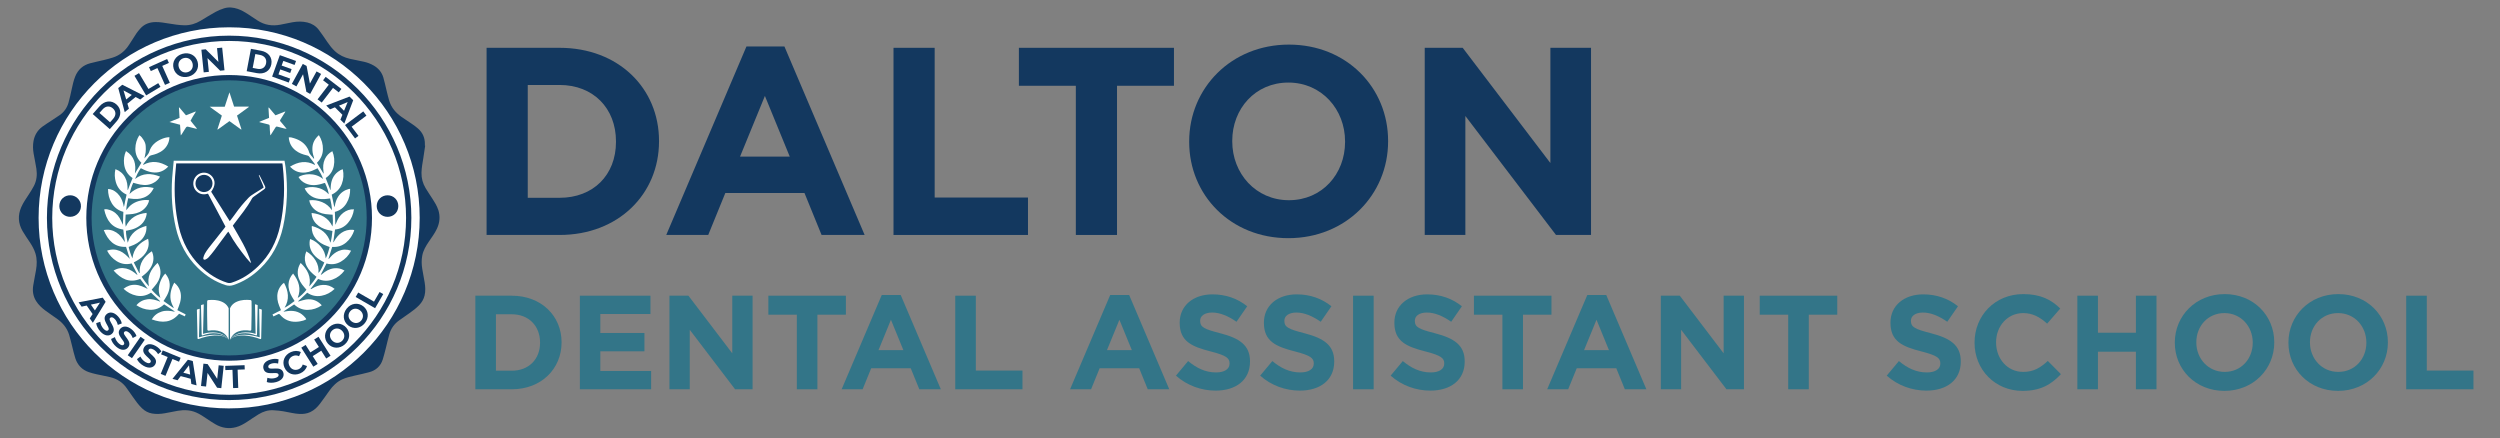
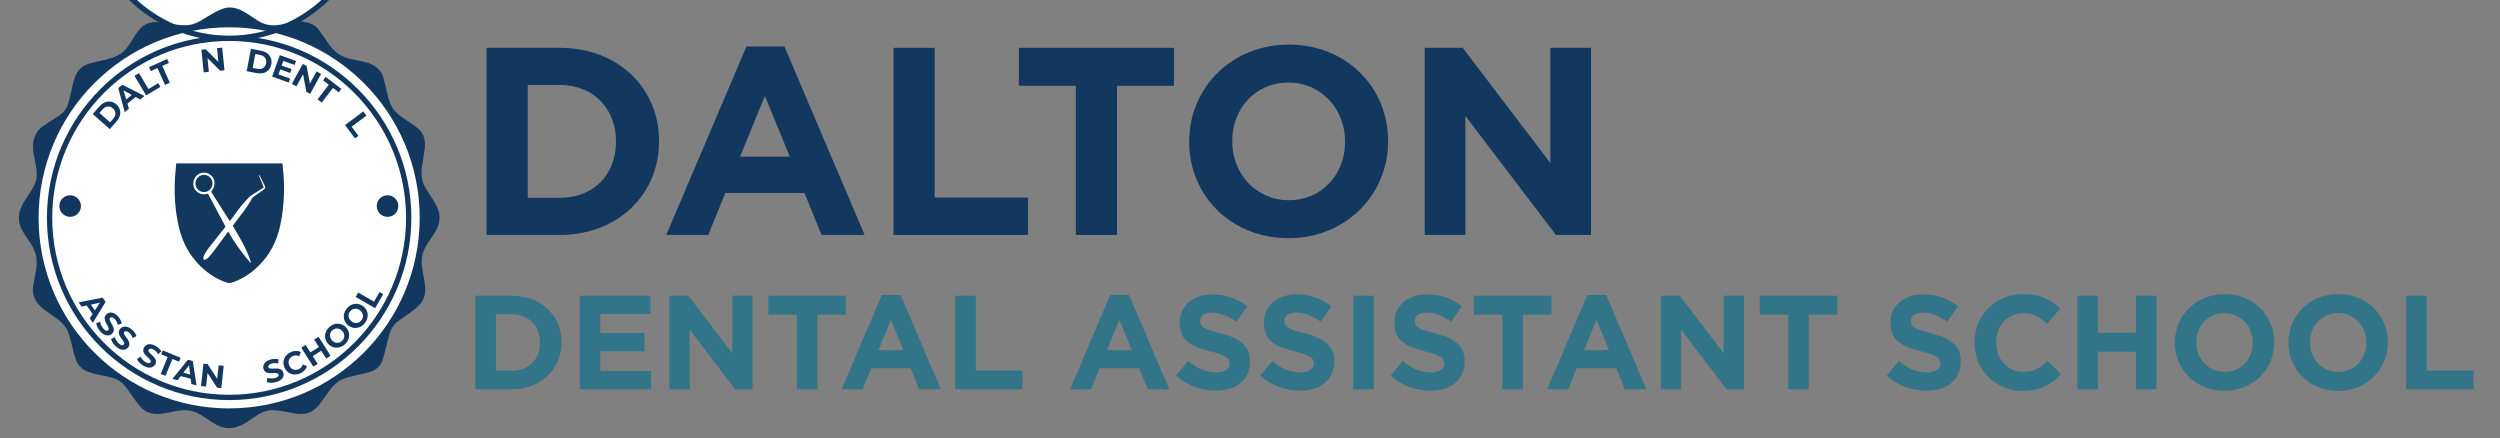
<svg xmlns="http://www.w3.org/2000/svg" id="MAS" viewBox="0 0 1496.11 262.13">
  <rect x="0" y="0" width="1496.11" height="262.13" fill="#808080" stroke="none" />
  <defs>
    <style>.cls-1,.cls-2{fill:#fff;}.cls-3{fill:none;}.cls-2{stroke:#13385f;stroke-miterlimit:10;stroke-width:3.17px;}.cls-4{fill:#337588;}.cls-5{fill:#13385f;}</style>
  </defs>
  <circle class="cls-3" cx="139.73" cy="133.39" r="106.69" />
  <path class="cls-1" d="M51.2,187.65l-3.12-5.47-3.12.4-1.59-2.79,14.78-1.47,1.54,2.69-8.77,12-1.63-2.86,1.93-2.49ZM52.78,185.61l3.44-4.44-5.58.71,2.13,3.74Z" />
  <path class="cls-1" d="M52.9,193.34l2.52-.6c.04,1.41.62,3.12,1.61,4.41,1.14,1.47,2.09,1.69,2.75,1.19,2.01-1.55-4.19-6.73-.2-9.81,1.83-1.41,4.48-1.11,6.84,1.95,1.04,1.35,1.78,2.98,1.92,4.46l-2.48.69c-.2-1.44-.72-2.68-1.45-3.63-1.14-1.47-2.13-1.61-2.8-1.09-1.98,1.53,4.2,6.72.26,9.76-1.8,1.38-4.48,1.08-6.85-1.99-1.31-1.7-2.13-3.81-2.13-5.33Z" />
  <path class="cls-1" d="M61.09,203.76l2.43-.92c.22,1.4,1.01,3.02,2.16,4.17,1.31,1.32,2.29,1.42,2.88.83,1.8-1.79-5-6.15-1.43-9.71,1.63-1.63,4.31-1.66,7.03,1.07,1.2,1.21,2.15,2.73,2.47,4.19l-2.37,1c-.38-1.4-1.05-2.57-1.9-3.42-1.31-1.32-2.31-1.33-2.92-.73-1.77,1.77,5.02,6.14,1.49,9.65-1.61,1.6-4.31,1.64-7.04-1.11-1.52-1.53-2.6-3.51-2.79-5.02Z" />
  <path class="cls-1" d="M79.05,204.06l2.42,2-8.66,10.46-2.42-2,8.66-10.46Z" />
  <path class="cls-1" d="M75.79,217.33l2.21-1.36c.48,1.33,1.56,2.77,2.91,3.69,1.54,1.05,2.51.96,2.98.27,1.43-2.1-6.08-5.09-3.25-9.26,1.3-1.91,3.92-2.45,7.11-.28,1.41.96,2.63,2.28,3.22,3.64l-2.14,1.43c-.64-1.3-1.52-2.32-2.51-3-1.54-1.05-2.53-.87-3.01-.17-1.4,2.07,6.09,5.08,3.29,9.2-1.27,1.88-3.92,2.42-7.13.25-1.78-1.21-3.22-2.96-3.69-4.4Z" />
  <path class="cls-1" d="M94.51,217.71l-3.86-1.99,1.17-2.28,10.52,5.41-1.17,2.28-3.86-1.99-5.04,9.8-2.79-1.44,5.04-9.8Z" />
  <path class="cls-1" d="M107.4,232.05l-5.93-2.14-2.12,2.33-3.03-1.09,10.3-10.71,2.92,1.05,1.1,14.83-3.1-1.12-.14-3.14ZM107.28,229.47l-.26-5.62-3.79,4.16,4.05,1.46Z" />
  <path class="cls-1" d="M128.06,225.99l-2.6,13.31-2.53-.49-5.06-9.38-1.58,8.08-3.04-.59,2.6-13.31,2.55.5,5.04,9.38,1.58-8.08,3.04.6Z" />
  <path class="cls-1" d="M133.22,228.88l-4.34-.23.14-2.56,11.81.63-.14,2.55-4.34-.23-.58,10.99-3.14-.17.58-10.99Z" />
  <path class="cls-1" d="M153.35,238.03l.62-2.52c1.28.61,3.06.87,4.66.57,1.83-.34,2.46-1.09,2.31-1.91-.46-2.5-7.9.66-8.83-4.29-.42-2.27,1.06-4.5,4.85-5.2,1.68-.31,3.47-.23,4.85.32l-.52,2.52c-1.37-.47-2.71-.58-3.89-.36-1.83.34-2.41,1.16-2.25,2,.46,2.46,7.9-.68,8.81,4.22.42,2.23-1.08,4.48-4.89,5.19-2.12.39-4.37.16-5.72-.53Z" />
  <path class="cls-1" d="M164.91,230.29c-1.28-3.88.78-7.65,4.79-8.97,2.23-.74,4.35-.54,6.06.53l-1.33,2.4c-1.19-.71-2.45-.87-3.74-.44-2.41.8-3.56,3.06-2.76,5.49.8,2.43,3.07,3.56,5.49,2.76,1.29-.43,2.2-1.3,2.74-2.6l2.5,1.13c-.72,1.89-2.31,3.32-4.56,4.06-4,1.32-7.9-.47-9.18-4.36Z" />
  <path class="cls-1" d="M187.38,213.64l6.12,12.1-2.8,1.42-2.51-4.96-5.5,2.78,2.51,4.96-2.8,1.42-6.12-12.11,2.8-1.42,2.41,4.77,5.5-2.78-2.42-4.77,2.8-1.42Z" />
  <path class="cls-1" d="M192.72,218.41c-2.38-3.26-1.6-7.52,1.87-10.05,3.45-2.51,7.75-1.98,10.14,1.29,2.39,3.28,1.58,7.53-1.86,10.05-3.46,2.53-7.76,1.96-10.14-1.29ZM202.15,211.53c-1.52-2.08-4.03-2.43-5.99-1.01-1.96,1.43-2.39,3.93-.87,6.01,1.52,2.08,4.03,2.44,5.99,1.01,1.96-1.43,2.39-3.93.87-6.01Z" />
  <path class="cls-1" d="M206.04,208.51c-2.89-2.82-2.83-7.15.16-10.22,2.98-3.05,7.31-3.24,10.21-.41,2.9,2.83,2.82,7.16-.16,10.22-2.99,3.07-7.32,3.23-10.21.41ZM214.19,200.15c-1.85-1.8-4.38-1.73-6.07,0-1.69,1.74-1.7,4.27.14,6.07,1.84,1.8,4.38,1.73,6.07,0,1.69-1.73,1.7-4.27-.14-6.07Z" />
  <path class="cls-1" d="M212.42,191.77l1.85-2.54,8.9,6.49,4.01-5.5,2.07,1.51-5.86,8.04-10.96-8Z" />
  <circle class="cls-3" cx="139.17" cy="137.42" r="97.43" />
  <path class="cls-1" d="M60.58,74.65l-3.99,5.36,1.71,2.86-2.04,2.74-7.72-13.74,1.96-2.64,15.39,3.43-2.09,2.81-3.24-.82ZM57.93,73.98l-5.79-1.46,3.06,5.12,2.73-3.66Z" />
  <path class="cls-1" d="M73.36,59.97c1.74,1.78,1.34,4.19-1.37,6.83l-5.32,5.21-10.07-10.29,5.03-4.92c2.57-2.52,4.94-2.74,6.51-1.14,1.01,1.03,1.25,2.34.85,3.6,1.51-.76,3.1-.59,4.37.7ZM60.73,61.21l2.37,2.43,2.37-2.32c1.16-1.14,1.39-2.17.6-2.97s-1.81-.59-2.97.55l-2.37,2.31ZM70.72,62.07c-.85-.87-1.91-.63-3.15.58l-2.78,2.72,2.49,2.54,2.78-2.72c1.23-1.21,1.52-2.24.66-3.12Z" />
  <path class="cls-1" d="M69.1,50.22l2.63-2.05,8.85,11.36-2.63,2.05-8.85-11.36Z" />
  <path class="cls-1" d="M75.31,45.47l2.81-1.79,6.27,9.87,6.1-3.88,1.46,2.29-8.91,5.66-7.73-12.16Z" />
  <path class="cls-1" d="M102.21,44.2l1.13,2.42-10.11,4.71-6.08-13.05,9.86-4.6,1.13,2.42-6.86,3.2,1.32,2.83,6.06-2.82,1.09,2.35-6.06,2.82,1.41,3.02,7.1-3.31Z" />
  <path class="cls-1" d="M113.98,28.27l4.05,13.82-2.63.77-9.35-6.37,2.46,8.39-3.16.93-4.05-13.82,2.65-.78,9.33,6.38-2.46-8.39,3.16-.93Z" />
  <path class="cls-1" d="M131.58,37.42l.36,2.65-11.05,1.51-1.95-14.27,10.79-1.47.36,2.65-7.5,1.02.42,3.1,6.62-.91.35,2.57-6.63.9.45,3.3,7.77-1.06Z" />
  <path class="cls-1" d="M158.29,41.73l1.23-8.55-5.23,6.43-1.48-.22-3.17-7.47-1.23,8.37-3.09-.46,2.09-14.25,2.73.4,4.03,9.64,6.55-8.09,2.71.4-2.05,14.26-3.1-.46Z" />
  <path class="cls-1" d="M175.56,43.96l-.82,2.54-10.61-3.43,4.43-13.7,10.35,3.35-.82,2.54-7.2-2.33-.96,2.97,6.36,2.06-.8,2.46-6.36-2.06-1.03,3.17,7.45,2.41Z" />
  <path class="cls-1" d="M183.25,34.41l5.84,2.94c4.21,2.12,5.82,6.1,3.86,10-1.96,3.9-6.12,4.98-10.33,2.87l-5.84-2.94,6.47-12.87ZM183.71,47.7c2.55,1.29,4.99.6,6.23-1.86s.33-4.83-2.22-6.11l-2.72-1.37-4.01,7.98,2.72,1.37Z" />
  <path class="cls-1" d="M199.27,43.1l2.79,1.83-7.91,12.03-2.79-1.83,7.91-12.03Z" />
  <path class="cls-1" d="M200.62,52.47c2.76-3.35,7.31-3.62,10.77-.77,1.92,1.58,2.95,3.6,2.95,5.74l-2.91.16c-.04-1.47-.61-2.69-1.72-3.61-2.08-1.71-4.76-1.47-6.49.62-1.73,2.09-1.46,4.77.62,6.49,1.11.92,2.41,1.24,3.88.99l.39,2.88c-2.11.42-4.29-.2-6.22-1.8-3.44-2.84-4.04-7.36-1.28-10.7Z" />
  <path class="cls-1" d="M216.3,72.85l-4.46-4.98-3.15,1.11-2.28-2.54,15.01-4.82,2.2,2.45-6.43,14.4-2.33-2.61,1.45-3.01ZM217.48,70.38l2.58-5.38-5.63,1.98,3.05,3.4Z" />
  <path class="cls-1" d="M229.59,71.42l1.85,2.77-9.71,6.5,4.02,6-2.26,1.51-5.87-8.77,11.97-8.01Z" />
  <path class="cls-4" d="M284.47,176.96h21.84c17.6,0,29.76,12.08,29.76,27.84v.16c0,15.76-12.16,28-29.76,28h-21.84v-56ZM306.31,221.84c10.08,0,16.88-6.8,16.88-16.72v-.16c0-9.92-6.8-16.88-16.88-16.88h-9.52v33.76h9.52Z" />
  <path class="cls-4" d="M347.02,176.96h42.24v10.96h-30v11.36h26.4v10.96h-26.4v11.76h30.4v10.96h-42.64v-56Z" />
  <path class="cls-4" d="M400.62,176.96h11.36l26.24,34.48v-34.48h12.16v56h-10.48l-27.12-35.6v35.6h-12.16v-56Z" />
  <path class="cls-4" d="M476.86,188.32h-17.04v-11.36h46.4v11.36h-17.04v44.64h-12.32v-44.64Z" />
  <path class="cls-4" d="M527.67,176.56h11.36l24,56.4h-12.88l-5.12-12.56h-23.68l-5.12,12.56h-12.56l24-56.4ZM540.62,209.52l-7.44-18.16-7.44,18.16h14.88Z" />
  <path class="cls-4" d="M571.66,176.96h12.32v44.8h27.92v11.2h-40.24v-56Z" />
  <path class="cls-4" d="M664.38,176.56h11.36l24,56.4h-12.88l-5.12-12.56h-23.68l-5.12,12.56h-12.56l24-56.4ZM677.34,209.52l-7.44-18.16-7.44,18.16h14.88Z" />
  <path class="cls-4" d="M703.74,224.8l7.28-8.72c5.04,4.16,10.32,6.8,16.72,6.8,5.04,0,8.08-2,8.08-5.28v-.16c0-3.12-1.92-4.72-11.28-7.12-11.28-2.88-18.56-6-18.56-17.12v-.16c0-10.16,8.16-16.88,19.6-16.88,8.16,0,15.12,2.56,20.8,7.12l-6.4,9.28c-4.96-3.44-9.84-5.52-14.56-5.52s-7.2,2.16-7.2,4.88v.16c0,3.68,2.4,4.88,12.08,7.36,11.36,2.96,17.76,7.04,17.76,16.8v.16c0,11.12-8.48,17.36-20.56,17.36-8.48,0-17.04-2.96-23.76-8.96Z" />
  <path class="cls-4" d="M754.14,224.8l7.28-8.72c5.04,4.16,10.32,6.8,16.72,6.8,5.04,0,8.08-2,8.08-5.28v-.16c0-3.12-1.92-4.72-11.28-7.12-11.28-2.88-18.56-6-18.56-17.12v-.16c0-10.16,8.16-16.88,19.6-16.88,8.16,0,15.12,2.56,20.8,7.12l-6.4,9.28c-4.96-3.44-9.84-5.52-14.56-5.52s-7.2,2.16-7.2,4.88v.16c0,3.68,2.4,4.88,12.08,7.36,11.36,2.96,17.76,7.04,17.76,16.8v.16c0,11.12-8.48,17.36-20.56,17.36-8.48,0-17.04-2.96-23.76-8.96Z" />
  <path class="cls-4" d="M809.74,176.96h12.32v56h-12.32v-56Z" />
  <path class="cls-4" d="M832.22,224.8l7.28-8.72c5.04,4.16,10.32,6.8,16.72,6.8,5.04,0,8.08-2,8.08-5.28v-.16c0-3.12-1.92-4.72-11.28-7.12-11.28-2.88-18.56-6-18.56-17.12v-.16c0-10.16,8.16-16.88,19.6-16.88,8.16,0,15.12,2.56,20.8,7.12l-6.4,9.28c-4.96-3.44-9.84-5.52-14.56-5.52s-7.2,2.16-7.2,4.88v.16c0,3.68,2.4,4.88,12.08,7.36,11.36,2.96,17.76,7.04,17.76,16.8v.16c0,11.12-8.48,17.36-20.56,17.36-8.48,0-17.04-2.96-23.76-8.96Z" />
  <path class="cls-4" d="M899.1,188.32h-17.04v-11.36h46.4v11.36h-17.04v44.64h-12.32v-44.64Z" />
  <path class="cls-4" d="M949.9,176.56h11.36l24,56.4h-12.88l-5.12-12.56h-23.68l-5.12,12.56h-12.56l24-56.4ZM962.86,209.52l-7.44-18.16-7.44,18.16h14.88Z" />
  <path class="cls-4" d="M993.9,176.96h11.36l26.24,34.48v-34.48h12.16v56h-10.48l-27.12-35.6v35.6h-12.16v-56Z" />
  <path class="cls-4" d="M1070.14,188.32h-17.04v-11.36h46.4v11.36h-17.04v44.64h-12.32v-44.64Z" />
  <path class="cls-4" d="M1129.1,224.8l7.28-8.72c5.04,4.16,10.32,6.8,16.72,6.8,5.04,0,8.08-2,8.08-5.28v-.16c0-3.12-1.92-4.72-11.28-7.12-11.28-2.88-18.56-6-18.56-17.12v-.16c0-10.16,8.16-16.88,19.6-16.88,8.16,0,15.12,2.56,20.8,7.12l-6.4,9.28c-4.96-3.44-9.84-5.52-14.56-5.52s-7.2,2.16-7.2,4.88v.16c0,3.68,2.4,4.88,12.08,7.36,11.36,2.96,17.76,7.04,17.76,16.8v.16c0,11.12-8.48,17.36-20.56,17.36-8.48,0-17.04-2.96-23.76-8.96Z" />
  <path class="cls-4" d="M1181.66,205.12v-.16c0-15.92,12-28.96,29.2-28.96,10.56,0,16.88,3.52,22.08,8.64l-7.84,9.04c-4.32-3.92-8.72-6.32-14.32-6.32-9.44,0-16.24,7.84-16.24,17.44v.16c0,9.6,6.64,17.6,16.24,17.6,6.4,0,10.32-2.56,14.72-6.56l7.84,7.92c-5.76,6.16-12.16,10-22.96,10-16.48,0-28.72-12.72-28.72-28.8Z" />
  <path class="cls-4" d="M1243.18,176.96h12.32v22.16h22.72v-22.16h12.32v56h-12.32v-22.48h-22.72v22.48h-12.32v-56Z" />
  <path class="cls-4" d="M1301.5,205.12v-.16c0-15.92,12.56-28.96,29.84-28.96s29.68,12.88,29.68,28.8v.16c0,15.92-12.56,28.96-29.84,28.96s-29.68-12.88-29.68-28.8ZM1348.14,205.12v-.16c0-9.6-7.04-17.6-16.96-17.6s-16.8,7.84-16.8,17.44v.16c0,9.6,7.04,17.6,16.96,17.6s16.8-7.84,16.8-17.44Z" />
  <path class="cls-4" d="M1369.5,205.12v-.16c0-15.92,12.56-28.96,29.84-28.96s29.68,12.88,29.68,28.8v.16c0,15.92-12.56,28.96-29.84,28.96s-29.68-12.88-29.68-28.8ZM1416.14,205.12v-.16c0-9.6-7.04-17.6-16.96-17.6s-16.8,7.84-16.8,17.44v.16c0,9.6,7.04,17.6,16.96,17.6s16.8-7.84,16.8-17.44Z" />
  <path class="cls-4" d="M1439.98,176.96h12.32v44.8h27.92v11.2h-40.24v-56Z" />
  <rect class="cls-3" x="277.75" y="23.81" width="1183.81" height="137.93" />
  <path class="cls-5" d="M291.19,28.61h43.68c35.2,0,59.52,24.16,59.52,55.68v.32c0,31.52-24.32,56-59.52,56h-43.68V28.61ZM334.87,118.37c20.16,0,33.76-13.6,33.76-33.44v-.32c0-19.84-13.6-33.76-33.76-33.76h-19.04v67.52h19.04Z" />
  <path class="cls-5" d="M446.71,27.81h22.72l48,112.8h-25.76l-10.24-25.12h-47.36l-10.24,25.12h-25.12l48-112.8ZM472.63,93.73l-14.88-36.32-14.88,36.32h29.76Z" />
  <path class="cls-5" d="M534.71,28.61h24.64v89.6h55.84v22.4h-80.48V28.61Z" />
  <path class="cls-5" d="M643.83,51.33h-34.08v-22.72h92.8v22.72h-34.08v89.28h-24.64V51.33Z" />
  <path class="cls-5" d="M711.66,84.93v-.32c0-31.84,25.12-57.92,59.68-57.92s59.36,25.76,59.36,57.6v.32c0,31.84-25.12,57.92-59.68,57.92s-59.36-25.76-59.36-57.6ZM804.95,84.93v-.32c0-19.2-14.08-35.2-33.92-35.2s-33.6,15.68-33.6,34.88v.32c0,19.2,14.08,35.2,33.92,35.2s33.6-15.68,33.6-34.88Z" />
  <path class="cls-5" d="M852.62,28.61h22.72l52.48,68.96V28.61h24.32v112h-20.96l-54.24-71.2v71.2h-24.32V28.61Z" />
  <g id="DAS_Seal">
    <circle class="cls-1" cx="137.67" cy="129.98" r="115.34" />
    <circle class="cls-4" cx="137.12" cy="130.51" r="83.91" />
-     <path class="cls-2" d="M137.13,22.92c-59.25,0-107.46,48.21-107.46,107.46s48.21,107.46,107.46,107.46,107.46-48.21,107.46-107.46S196.38,22.92,137.13,22.92ZM137.13,214.28c-46.26,0-83.9-37.64-83.9-83.9s37.64-83.9,83.9-83.9,83.9,37.64,83.9,83.9-37.64,83.9-83.9,83.9Z" />
+     <path class="cls-2" d="M137.13,22.92c-59.25,0-107.46,48.21-107.46,107.46s48.21,107.46,107.46,107.46,107.46-48.21,107.46-107.46S196.38,22.92,137.13,22.92Zc-46.26,0-83.9-37.64-83.9-83.9s37.64-83.9,83.9-83.9,83.9,37.64,83.9,83.9-37.64,83.9-83.9,83.9Z" />
    <path class="cls-1" d="M75.44,90.42c5.14,3.28,6.12,7.97,5.27,13.44,1.28-2.12,2.56-4.24,3.9-6.46-2.44-2.31-3.66-5.21-3.61-8.53.04-2.82.84-5.48,2.39-7.95,1.16.75,1.9,1.78,2.55,2.86.67,1.09,1.18,2.28,1.26,3.57.08,1.26.12,2.54-.03,3.79-.15,1.22-.56,2.41-.74,3.66,1.02-1.33,2.4-2.32,2.92-4.07,1.08-3.6,3.68-5.88,7.01-7.38,1.56-.7,3.19-1.21,5.03-1.25,0,1.58-.42,3-1.1,4.35-1.34,2.67-3.58,4.33-6.27,5.43-1.06.43-2.19.75-3.31,1-.74.17-1.3.49-1.75,1.1-.97,1.31-1.98,2.59-2.97,3.89-.13.18-.2.4-.43.88,5.38-2.97,10.26-2.05,15.13.93-2.28,2.39-4.88,3.61-8.06,3.56-2.25-.03-4.31-.68-6.32-1.6-.65-.29-1.28-.63-2.03-1-1.47,2.01-2.49,4.2-3.48,6.49,4.68-3.69,9.65-3.58,14.96-1.44-.78,1.47-1.88,2.48-3.14,3.3-2.65,1.73-5.57,2.04-8.6,1.48-1.4-.26-2.77-.7-4.29-1.1-.98,2.12-1.71,4.35-2.24,6.73,4.11-4.16,8.97-4.97,14.51-3.6-1.28,2.8-3.21,4.69-5.94,5.74-2.56.99-5.2,1.02-7.87.62-.46-.07-.93-.13-1.48-.21-.62,2.4-1.02,4.73-1.16,7.15,1.09-1.36,2.15-2.72,3.62-3.69,1.48-.97,3.08-1.66,4.81-2.03,1.71-.37,3.44-.59,5.3-.24-.42,1.79-1.23,3.3-2.44,4.61-1.98,2.15-4.53,3.2-7.36,3.6-1.37.19-2.76.24-4.28.36-.08,2.33-.43,4.69.04,7.3,2.45-5.45,6.87-7.69,12.46-8.32.03.33.1.6.06.85-.68,3.88-2.93,6.53-6.43,8.2-1.52.72-3.13,1.17-4.79,1.44-.35.06-.7.14-1.16.23.02,2.43.48,4.77,1.09,7.13,1.61-5.66,5.64-8.56,11.14-10.07.2,2.2-.21,4.14-1.21,5.95-1.4,2.55-3.62,4.19-6.21,5.38-1,.46-2.06.82-3.19,1.27.49,2.36,1.26,4.59,2.26,6.82.7-5.84,4.2-9.35,9.37-11.69.82,3.21.22,5.99-1.52,8.54-1.37,2.02-3.26,3.47-5.36,4.67-.51.29-1.03.58-1.69.95,1.11,2.16,2.19,4.26,3.27,6.36.09,0,.19,0,.28,0-.4-5.89,2.57-9.86,7.19-13.05.17.32.32.54.41.78,1.2,3.37.61,6.5-1.31,9.43-1.1,1.69-2.55,3.05-4.14,4.27-.31.24-.62.48-.99.77,1.34,2.04,2.69,3.96,4.38,5.73-1.29-5.77,1.07-10.13,5.13-14.03,1.13,1.65,1.65,3.32,1.75,5.13.14,2.61-.7,4.95-2.12,7.08-.71,1.05-1.58,1.99-2.39,2.98-.22.27-.48.52-.77.84,1.57,1.84,3.28,3.47,5.22,4.93-.48-1.68-1.01-3.32-.96-5.08.04-1.74.43-3.39,1.07-4.99.65-1.63,1.52-3.14,2.82-4.51,1.58,1.88,2.53,3.9,2.65,6.3.18,3.4-1.14,6.29-2.95,9.03-.22.33-.43.65-.74,1.11,2.01,1.41,3.95,2.78,5.89,4.14.07-.06.15-.12.22-.18-.37-.73-.8-1.45-1.1-2.21-.32-.81-.59-1.66-.74-2.51-.15-.85-.19-1.74-.16-2.61.03-.87.16-1.74.35-2.59.19-.85.46-1.69.77-2.51.31-.81.73-1.58,1.18-2.53.49.45.89.75,1.22,1.12,2.87,3.11,3.32,6.78,2.3,10.7-.39,1.53-1.06,2.98-1.66,4.64,1.59.81,3.24,1.66,4.96,2.53-.14.38-.28.73-.46,1.19-1.18-.54-2.29-1.05-3.45-1.58-4.53,5.44-10.09,5.71-16.39,3.38,1.52-2.42,3.51-3.93,6.09-4.7,2.51-.75,5.03-.46,7.54.12.02-.08.04-.15.07-.23-2.06-1.37-4.12-2.75-6.27-4.18-2.4,2.27-5.28,3.44-8.64,3.26-2.84-.15-5.44-1.08-7.94-2.71,1.79-2.14,4.03-3.26,6.68-3.59,2.59-.32,5.02.46,7.41,1.39.04-.07.07-.14.11-.21-1.79-1.69-3.59-3.38-5.46-5.14-2.66,1.76-5.57,2.43-8.74,1.78-2.93-.6-5.43-1.98-7.71-4.08,2.16-1.71,4.52-2.54,7.22-2.38,2.64.16,4.92,1.33,7.26,2.47-1.49-1.98-2.98-3.97-4.52-6.01-6.54,2.65-11.46-.04-15.9-4.99,2.45-1.48,4.91-1.8,7.52-1.21,2.54.58,4.6,2.07,6.53,3.76.06-.06.13-.11.19-.17-1.12-2.19-2.24-4.37-3.41-6.65-3.21.83-6.24.38-9.04-1.37-2.45-1.53-4.31-3.6-5.7-6.27,2.63-.96,5.11-.88,7.59.17,2.43,1.04,4.26,2.84,6.03,4.77-.75-2.37-1.49-4.74-2.26-7.19-7.04.24-10.83-3.91-13.34-10.07,2.81-.56,5.24,0,7.5,1.42,2.25,1.42,3.73,3.52,5.07,5.8.04-1.25-.31-2.44-.45-3.65-.15-1.26-.28-2.52-.43-3.87-6.97-.97-10.06-5.64-11.45-12.05,1.25-.33,2.31,0,3.36.34,2.58.83,4.53,2.48,5.88,4.8.71,1.23,1.26,2.55,1.98,4.04.09-2.67.18-5.16.27-7.73-3.01-.8-5.33-2.5-6.93-5.13-1.59-2.62-2.25-5.49-2.25-8.54,3.32,0,8.24,3.04,9.46,10.77.43-1.14.49-2.37.78-3.55.3-1.24.56-2.48.87-3.86-3.2-1.51-5.42-3.99-6.43-7.47-.73-2.52-.88-5.06-.24-7.77,2.61.97,4.52,2.57,5.79,4.96,1.23,2.31,1.52,4.81,1.46,7.38.08.02.16.03.24.05.43-1.16.85-2.32,1.3-3.47.47-1.18.97-2.34,1.49-3.6-3.08-2.02-4.73-4.93-5.12-8.51-.28-2.55.01-5.07,1.14-7.62Z" />
    <path class="cls-1" d="M188.02,94.75c-.1-.36-.17-.72-.3-1.07-.59-1.67-.85-3.39-.77-5.16.13-3.09,1.5-5.54,3.89-7.65,1.67,2.66,2.48,5.46,2.41,8.52-.07,3.14-1.29,5.78-3.58,8.02,1.3,2.15,2.59,4.27,3.87,6.39.06,0,.12-.02.19-.02-.04-.4-.07-.8-.13-1.2-.39-2.53-.26-5.01.82-7.36.94-2.05,2.4-3.62,4.47-4.75,1.2,2.93,1.45,5.86.87,8.85-.6,3.07-2.25,5.48-4.86,7.22.95,2.42,1.87,4.77,2.79,7.12.05,0,.1,0,.14-.01.04-.76.06-1.52.12-2.27.27-3.44,1.48-6.43,4.3-8.58.85-.65,1.76-1.21,2.91-1.51.64,3.06.47,5.98-.64,8.84-1.14,2.92-3.18,5-6.01,6.33.51,2.47,1.01,4.87,1.58,7.58.16-.51.27-.76.32-1.03.33-1.9.93-3.71,1.98-5.34,1.51-2.34,3.64-3.86,6.33-4.58.22-.06.47-.05.82-.09.1,3.1-.58,5.93-2.15,8.56-1.58,2.66-3.87,4.4-6.99,5.24.1,2.5.19,5.01.29,7.53.04.02.09.04.13.05.13-.31.27-.61.38-.92.9-2.39,2.15-4.55,4.22-6.11,1.85-1.4,3.92-2.22,6.4-2.09-.42,3.1-1.59,5.79-3.57,8.12-2.04,2.39-4.64,3.68-7.75,3.96-.36,2.58-.7,5.06-1.05,7.55.06.02.11.04.17.06.17-.29.35-.58.52-.88,1.07-1.84,2.37-3.49,4.15-4.72,2.08-1.44,4.39-2.01,6.9-1.84.16.01.31.05.46.1.11.04.21.11.36.21-1,2.88-2.54,5.38-4.91,7.34-2.42,2.01-5.22,2.81-8.3,2.58-.76,2.43-1.5,4.76-2.23,7.1.07.04.14.09.2.13.33-.38.65-.75.98-1.13,1.38-1.58,2.98-2.87,4.93-3.69,2.42-1.01,4.86-1.04,7.43-.15-1.4,2.84-3.43,5.01-6.11,6.56-2.7,1.56-5.6,1.93-8.6,1.1-1.18,2.29-2.29,4.47-3.41,6.64.05.05.1.09.15.14.2-.14.43-.25.61-.41,2.04-1.81,4.32-3.13,7.07-3.48,2.23-.29,4.33.13,6.34,1.35-1.91,2.49-4.23,4.31-7.1,5.37-2.94,1.09-5.84.96-8.68-.39-1.55,2.06-3.05,4.05-4.61,6.11.55.1.85-.24,1.19-.44,1.94-1.16,4.01-1.96,6.29-2.07,2.6-.12,4.91.68,7.01,2.39-2.31,2.18-4.89,3.57-7.9,4.12-3.07.57-5.93-.06-8.5-1.85-1.88,1.76-3.67,3.44-5.46,5.12.02.05.03.11.05.16.23-.05.46-.08.69-.14,1.3-.36,2.58-.85,3.91-1.05,3.54-.55,6.61.47,9.13,3.04.11.11.19.24.35.46-2.58,1.72-5.35,2.67-8.4,2.71-3.14.04-5.82-1.1-8.11-3.28-2.11,1.4-4.18,2.78-6.25,4.15.01.07.03.13.04.2.82-.13,1.65-.27,2.47-.38,4.22-.52,7.79.66,10.49,4.06.12.16.24.32.34.49.06.1.09.22.16.4-1.18.69-2.49,1-3.8,1.23-3.51.59-6.84.17-9.78-1.98-.79-.58-1.47-1.34-2.14-2.06-.36-.39-.66-.49-1.14-.25-.88.45-1.79.86-2.77,1.33-.2-.4-.36-.74-.57-1.17,1.69-.86,3.34-1.69,5.09-2.58-.38-.91-.74-1.73-1.07-2.57-1.04-2.6-1.49-5.28-.88-8.06.43-1.96,1.46-3.6,2.84-5.03.24-.25.55-.43.92-.71,2.67,4.97,3.39,9.88.34,14.94,2.16-1.13,4.08-2.55,5.99-4.05-.55-.88-1.08-1.67-1.55-2.5-1.36-2.35-2.25-4.83-2.08-7.6.14-2.39,1.05-4.45,2.74-6.34,3.43,4.44,4.96,9.11,2.76,14.53.98-.27,4.01-3.11,5.22-4.84-.89-1.06-1.83-2.08-2.65-3.2-1.64-2.24-2.65-4.72-2.55-7.55.07-1.86.63-3.57,1.74-5.28,4.1,3.9,6.41,8.27,5.17,14.04,1.63-1.77,3.05-3.64,4.32-5.73-.73-.59-1.42-1.12-2.07-1.69-2.06-1.82-3.75-3.89-4.53-6.6-.67-2.35-.47-4.61.51-6.95,2.37,1.4,4.17,3.21,5.54,5.45,1.39,2.27,2.01,4.75,1.69,7.48.82-.57,2.24-3.14,3.52-6.3-.49-.28-.99-.57-1.5-.85-1.79-.99-3.41-2.2-4.74-3.77-2.07-2.45-2.91-5.26-2.47-8.44.04-.31.17-.6.27-.97,2.59.94,4.65,2.52,6.38,4.55,1.72,2.02,2.67,4.37,2.92,7.06,1.07-2.15,1.72-4.41,2.35-6.81-.51-.19-.97-.38-1.45-.55-2.67-.94-5.08-2.29-6.91-4.51-1.64-1.98-2.39-4.29-2.37-6.85,0-.19.05-.38.1-.69,5.43,1.5,9.49,4.35,11.1,10.04.69-2.27.96-4.59,1.2-7.05-.45-.1-.86-.21-1.28-.28-2.46-.43-4.8-1.18-6.84-2.65-2.26-1.63-3.72-3.79-4.25-6.55-.07-.37-.07-.76-.11-1.29,5.63.64,10.04,2.81,12.51,8.11.42-2.36.2-4.72.08-7.07-1.52-.13-2.96-.17-4.36-.37-2.83-.42-5.36-1.49-7.34-3.64-1.19-1.29-2.09-3.07-2.28-4.61,2.66-.34,5.2.08,7.67,1.08,2.47.99,4.4,2.64,5.88,4.89-.02-2.41-.5-4.71-1.07-7.09-1.25.15-2.42.36-3.6.4-4.49.18-8.33-1.1-10.91-5.06-.28-.43-.49-.9-.73-1.36,3.26-1.43,10.23-1.26,14.34,3.53.16-.94-1.01-4.6-2.18-6.79-.24.05-.51.09-.76.17-1.81.63-3.67,1.08-5.59,1.15-3.53.14-7.53-1.35-9.49-4.85,2.79-1.87,9.7-3.01,14.77,1.23-.84-2.27-2.02-4.37-3.38-6.47-.51.25-.94.45-1.36.66-2.49,1.25-5.06,2.09-7.91,1.93-2.87-.16-5.16-1.42-7.21-3.54,4.83-2.96,9.68-3.91,14.98-1-.1-.33-.11-.55-.22-.7-1.1-1.46-2.23-2.9-3.33-4.37-.37-.5-.9-.6-1.45-.72-2.35-.53-4.58-1.35-6.52-2.83-2.59-1.98-3.96-4.6-4.19-7.9,1.1-.19,2.09.15,3.05.45,3.55,1.08,6.52,2.96,8.31,6.35.31.59.57,1.23.75,1.88.46,1.7,1.89,2.66,2.77,4.03.1-.05.19-.09.29-.14Z" />
    <path class="cls-1" d="M130.11,77.4c.87-2.7,1.75-5.39,2.66-8.22-2.35-1.71-4.71-3.43-7.3-5.32h9.02c.92-2.81,1.83-5.57,2.82-8.6.98,3.01,1.86,5.71,2.78,8.54h8.73c.03.08.05.16.08.24-2.32,1.69-4.64,3.37-7.06,5.13.89,2.74,1.77,5.47,2.65,8.2l-.2.16c-2.29-1.66-4.58-3.32-6.98-5.05-2.34,1.69-4.67,3.37-7,5.05-.07-.04-.13-.09-.2-.13Z" />
    <path class="cls-1" d="M117.68,77.12c-1.33-.34-2.67-.66-4-1.01-1.98-.53-1.97-.54-3.06,1.23-.62,1.01-1.24,2.01-1.88,3.01-.12.19-.29.34-.56.67-.15-2.22-.29-4.23-.44-6.37-2.03-.52-4.04-1.04-6.37-1.64,2.19-.88,4.11-1.65,6.08-2.45-.13-2.09-.25-4.14-.37-6.19.06-.04.13-.07.19-.11,1.32,1.56,2.64,3.12,4.02,4.75,1.93-.77,3.84-1.52,5.74-2.28.05.06.1.13.14.19-.62.99-1.25,1.97-1.85,2.97-.45.76-.85,1.55-1.28,2.33.53.67,1.05,1.34,1.58,2,.71.88,1.44,1.75,2.16,2.62-.04.09-.07.18-.11.27Z" />
    <path class="cls-1" d="M155.34,72.84c1.87-.76,3.75-1.52,5.68-2.3-.12-2.05-.24-4.06-.36-6.07.08-.04.17-.07.25-.11,1.29,1.53,2.58,3.05,3.93,4.65,1.94-.76,3.85-1.52,5.76-2.27.05.06.1.11.14.17-.74,1.18-1.49,2.36-2.22,3.55-1.31,2.13-1.23,1.47.23,3.26.87,1.07,1.76,2.12,2.78,3.34-.46-.04-.76-.02-1.04-.09-1.38-.35-2.75-.73-4.13-1.08-1.05-.27-1.11-.24-1.69.68-.83,1.31-1.64,2.62-2.47,3.93-.08.12-.19.22-.44.5-.1-1.11-.19-2.01-.25-2.92-.05-.81-.06-1.63-.11-2.44-.05-.9-.14-1.01-1.03-1.24-1.69-.43-3.39-.85-5.08-1.28.01-.09.02-.18.03-.26Z" />
    <path class="cls-5" d="M105.04,96.52h64.26c.14.89.32,1.76.42,2.63.64,5.98.98,11.96.73,17.98-.25,6.06-.95,12.05-2.23,17.97-2.06,9.47-6.24,17.77-13.14,24.56-4.59,4.52-9.82,8.02-15.96,10.03-1.28.42-2.45.42-3.73,0-6.23-2.04-11.52-5.6-16.15-10.21-6.65-6.62-10.76-14.67-12.83-23.84-2.24-9.91-2.84-19.93-2.17-30.05.2-2.99.53-5.97.8-9.07Z" />
    <path class="cls-1" d="M110.57,102.44h50.54c.11.75.25,1.49.33,2.24.51,5.07.77,10.16.57,15.27-.2,5.14-.74,10.23-1.75,15.26-1.62,8.04-3.68,16.37-9.1,22.13-3.61,3.84-8.95,5.53-13.78,7.24-1.01.36-1.93.36-2.93,0-4.9-1.74-9.06-4.76-12.7-8.67-5.23-5.62-8.46-12.45-10.09-20.25-1.76-8.41-2.23-16.92-1.71-25.51.16-2.54.41-5.07.63-7.7Z" />
    <path class="cls-5" d="M107.5,99.33h59.36c.13.82.3,1.62.38,2.43.59,5.52.91,11.05.67,16.61-.23,5.6-.87,11.13-2.06,16.6-1.9,8.75-5.76,16.41-12.13,22.69-4.24,4.17-9.07,7.4-14.74,9.27-1.18.39-2.26.39-3.45,0-5.75-1.89-10.64-5.18-14.92-9.44-6.14-6.12-9.94-13.55-11.85-22.03-2.07-9.15-2.62-18.41-2-27.76.18-2.76.49-5.51.74-8.38ZM157.79,112.21c-.43.3-.75.54-1.09.76-1.36.84-2.75,1.63-4.08,2.51-1.32.88-2.76,1.69-3.85,2.83-2.95,3.09-5.7,6.37-8.15,9.91-.95,1.38-2.02,2.67-3.13,4.13-3.77-5.97-7.46-11.81-11.12-17.6,2.53-3.39,2.69-6.62.55-9.16-1.97-2.33-5.25-2.95-7.9-1.49-2.63,1.45-3.93,4.58-3.1,7.53.4,1.44,1.24,2.6,2.45,3.47,1.91,1.37,4.01,1.43,6.1.8,3.51,6.62,6.97,13.14,10.46,19.71-.25.35-.5.73-.78,1.08-3.09,3.91-6.2,7.79-9.27,11.72-.83,1.07-1.6,2.2-2.27,3.38-.43.74-.69,1.59-.92,2.42-.25.93.35,1.49,1.22,1.12.66-.28,1.33-.7,1.81-1.23,1.19-1.31,2.32-2.67,3.38-4.08,2.62-3.49,5.19-7.02,7.78-10.53.21-.28.46-.54.74-.87.19.28.33.47.45.69,2.89,5.42,6.57,10.27,10.34,15.06.69.87,1.44,1.69,2.19,2.51.19.21.47.32.71.47-1.28-4.03-2.92-7.81-4.85-11.44-1.96-3.66-4.09-7.23-6.12-10.81.06-.13.08-.21.13-.28.24-.33.49-.66.74-.99,3.71-4.94,7.69-9.67,10.65-15.15.22-.41.65-.74,1.04-1.02,2-1.44,4.02-2.83,6.02-4.27.98-.7,1.08-1.12.55-2.2-.97-1.96-1.95-3.92-2.93-5.87-.12-.23-.3-.43-.45-.64-.08.04-.15.08-.23.11.82,2.51,2.18,4.83,2.93,7.4Z" />
    <path class="cls-5" d="M127.16,109.84c-.02,2.89-2.31,5.14-5.19,5.1-2.8-.05-5.02-2.35-4.98-5.19.03-2.89,2.34-5.15,5.2-5.1,2.8.05,5,2.34,4.98,5.2Z" />
    <path class="cls-1" d="M137.24,170.99c-.76,0-1.53-.13-2.32-.38-6.08-1.97-11.51-5.35-16.59-10.33-6.52-6.4-10.94-14.49-13.12-24.02-2.15-9.37-2.88-19.39-2.18-29.76.14-2.01.33-4.01.53-6.05.09-.93.18-1.88.27-2.83l.13-1.41h66.32l.35,2.09c.11.62.22,1.24.29,1.86.72,6.58.96,12.39.73,17.77-.27,6.34-1,12.16-2.24,17.8-2.18,9.88-6.7,18.2-13.43,24.74-5.04,4.89-10.4,8.21-16.39,10.15-.8.26-1.56.39-2.33.39ZM105.46,97.81c-.05.5-.1,1-.14,1.5-.2,2.1-.41,4.16-.54,6.22-.71,10.51.03,20.65,2.2,30.12,2.14,9.34,6.45,17.24,12.81,23.48,4.94,4.84,10.18,8.12,16.04,10.01,1,.32,1.85.32,2.86,0,5.77-1.87,10.96-5.09,15.85-9.83,6.66-6.46,10.95-14.37,13.11-24.19,1.25-5.7,2-11.59,2.27-18.02.23-5.45-.01-11.35-.75-18.06-.04-.41-.11-.82-.18-1.24h-63.53Z" />
    <path class="cls-5" d="M262.23,125.52c-.74-2.29-1.99-4.3-3.27-6.3-1.41-2.2-2.9-4.36-4.24-6.6-1.68-2.82-2.55-5.88-2.48-9.2.06-3.03.63-5.99,1.12-8.96.4-2.42.72-4.84,1.08-7.27-.06,0-.12-.02-.17-.03,0-.28,0-.56,0-.85.07-3.72-1.27-6.86-4.05-9.32-1.14-1.01-2.38-1.92-3.63-2.79-2.08-1.45-4.23-2.78-6.3-4.25-3.47-2.45-6.12-5.58-7.38-9.72-.63-2.07-1.11-4.19-1.63-6.3-.63-2.53-1.14-5.11-1.89-7.6-.96-3.17-2.99-5.56-5.89-7.2-1.8-1.02-3.72-1.73-5.73-2.18-2.78-.63-5.59-1.11-8.37-1.75-3.34-.77-6.36-2.19-8.93-4.54-1.8-1.64-3.23-3.57-4.61-5.56-1.7-2.44-3.31-4.95-5.13-7.3-1.74-2.25-4.08-3.71-6.89-4.37-2.95-.7-5.9-.63-8.85-.1-2.41.43-4.8.98-7.21,1.44-4.86.93-9.44.24-13.63-2.49-1.95-1.28-3.89-2.58-5.85-3.86-1.89-1.23-3.84-2.35-5.98-3.08-2.73-.93-5.52-1.21-8.29-.34-1.75.55-3.48,1.27-5.09,2.15-3.03,1.67-5.95,3.51-8.92,5.28-3,1.78-6.22,2.77-9.74,2.7-3.18-.06-6.31-.59-9.44-1.09-2.58-.41-5.15-.88-7.77-.84-3.57.06-6.71,1.16-9.13,3.91-.79.91-1.6,1.81-2.27,2.81-1.5,2.23-2.93,4.52-4.38,6.79-2.38,3.73-5.59,6.41-9.83,7.75-1.76.56-3.55,1.02-5.34,1.47-2.73.67-5.5,1.21-8.21,1.94-4.27,1.15-7.25,3.8-8.92,7.94-.98,2.44-1.52,4.99-2.08,7.54-.59,2.75-1.16,5.51-1.95,8.2-.87,2.97-2.58,5.45-5.13,7.26-1.54,1.09-3.14,2.09-4.71,3.14-1.94,1.29-3.94,2.49-5.81,3.88-2.89,2.15-4.64,5.07-5.27,8.64-.43,2.44-.36,4.89.06,7.33.52,3.09,1.22,6.15,1.68,9.25.52,3.53.17,7.02-1.5,10.23-.98,1.89-2.14,3.68-3.31,5.46-1.52,2.32-3.1,4.6-4.23,7.16-2.16,4.91-1.91,9.73.75,14.35,1.36,2.37,2.96,4.6,4.46,6.88,1.35,2.06,2.54,4.2,3.26,6.57,1,3.27.9,6.59.34,9.91-.52,3.09-1.19,6.16-1.68,9.25-.52,3.27-.09,6.4,1.72,9.28,1.46,2.33,3.44,4.14,5.61,5.75,2.36,1.75,4.82,3.36,7.19,5.08,3.28,2.37,5.73,5.41,6.95,9.31.71,2.26,1.22,4.58,1.81,6.87.63,2.41,1.14,4.86,1.91,7.22,1.32,4.06,4,6.93,8.09,8.33,1.48.51,3,.89,4.53,1.24,2.7.61,5.43,1.09,8.13,1.73,4.17.99,7.63,3.12,10.08,6.73,1.15,1.7,2.36,3.36,3.54,5.04,1.68,2.41,3.38,4.8,5.51,6.85,1.73,1.66,3.71,2.77,6.1,3.17,2.57.44,5.12.28,7.66-.17,2.57-.45,5.12-1.01,7.7-1.46,3.75-.65,7.45-.5,11,1.03,2.26.98,4.29,2.36,6.33,3.73,1.7,1.14,3.41,2.29,5.18,3.31,3.86,2.22,7.98,2.89,12.32,1.73,2.39-.64,4.53-1.83,6.59-3.18,2.32-1.52,4.6-3.11,6.97-4.55,2.7-1.63,5.64-2.58,8.83-2.4,2,.11,4,.32,5.98.64,3.21.52,6.35,1.42,9.62,1.58,2.24.11,4.4-.17,6.45-1.12,2.44-1.14,4.28-3,5.87-5.08,1.93-2.52,3.72-5.15,5.57-7.73,2.07-2.88,4.5-5.35,7.81-6.82,2.18-.97,4.47-1.54,6.79-2.07,3.09-.7,6.2-1.35,9.26-2.18,4-1.08,6.79-3.6,8.07-7.59.7-2.18,1.24-4.41,1.81-6.63.73-2.84,1.33-5.72,2.15-8.53,1-3.43,2.99-6.21,5.92-8.29,2.04-1.44,4.07-2.88,6.12-4.3,2.12-1.47,4.16-3.03,5.93-4.92,1.52-1.62,2.59-3.46,3.11-5.64.62-2.6.46-5.2.05-7.78-.43-2.74-1.01-5.45-1.45-8.18-.42-2.63-.49-5.26.01-7.91.6-3.13,2.18-5.77,3.93-8.34,1.72-2.53,3.56-4.98,4.86-7.77,1.72-3.7,2.03-7.48.77-11.38ZM137.13,244.41c-62.98,0-114.03-51.06-114.03-114.03S74.15,16.34,137.13,16.34s114.03,51.06,114.03,114.03-51.06,114.03-114.03,114.03Z" />
    <path class="cls-5" d="M238.37,123.27c.02,3.63-2.75,6.46-6.37,6.5-3.65.04-6.57-2.85-6.55-6.47.02-3.61,2.85-6.41,6.46-6.43,3.62-.01,6.44,2.78,6.46,6.4Z" />
    <path class="cls-5" d="M42.31,116.87c2.97.14,5.55,2.42,6.05,5.35.67,4.02-2.37,7.49-6.31,7.54-3.6.05-6.51-2.77-6.54-6.34-.03-3.81,2.95-6.72,6.81-6.55Z" />
    <circle class="cls-3" cx="137.13" cy="132" r="89.75" />
    <path class="cls-5" d="M55.48,68.24l4.1-4.64c2.96-3.34,7-3.85,10.09-1.12s3.08,6.81.13,10.15l-4.1,4.64-10.22-9.03ZM67.76,71.03c1.79-2.03,1.76-4.43-.2-6.16-1.96-1.73-4.34-1.47-6.13.56l-1.91,2.16,6.34,5.6,1.91-2.16Z" />
    <path class="cls-5" d="M81.16,58.03l-4.91,3.99.9,3.03-2.51,2.04-3.88-14.41,2.42-1.96,13.32,6.74-2.57,2.09-2.78-1.51ZM78.88,56.8l-4.97-2.69,1.61,5.41,3.36-2.73Z" />
    <path class="cls-5" d="M80.47,45.38l2.71-1.62,5.66,9.5,5.87-3.5,1.32,2.21-8.58,5.12-6.98-11.71Z" />
    <path class="cls-5" d="M94.21,40.74l-3.97,1.79-1.06-2.34,10.83-4.88,1.06,2.34-3.98,1.79,4.54,10.08-2.88,1.29-4.54-10.08Z" />
-     <path class="cls-5" d="M103.9,41.01c-1.09-3.9,1.14-7.64,5.29-8.8,4.13-1.15,7.99.87,9.08,4.79s-1.16,7.64-5.29,8.8c-4.14,1.16-7.99-.88-9.08-4.79ZM115.2,37.85c-.7-2.5-2.94-3.71-5.28-3.06s-3.63,2.85-2.94,5.35c.7,2.5,2.94,3.71,5.28,3.06,2.35-.65,3.63-2.85,2.94-5.35Z" />
    <path class="cls-5" d="M132.96,28.5l1.38,13.56-2.58.26-7.6-7.55.84,8.23-3.1.31-1.38-13.56,2.6-.26,7.58,7.55-.83-8.23,3.1-.31Z" />
    <path class="cls-5" d="M150.18,29.22l6.09,1.15c4.38.83,6.88,4.04,6.11,8.1-.77,4.06-4.28,6.13-8.66,5.29l-6.09-1.15,2.54-13.39ZM154.05,41.19c2.66.51,4.7-.75,5.19-3.32s-.95-4.48-3.61-4.99l-2.83-.54-1.58,8.3,2.83.54Z" />
    <path class="cls-5" d="M173.65,47.03l-.86,2.38-9.94-3.57,4.61-12.83,9.7,3.48-.86,2.38-6.75-2.42-1,2.79,5.96,2.14-.83,2.31-5.96-2.14-1.07,2.97,6.98,2.51Z" />
    <path class="cls-5" d="M192.16,44.24l-6.54,11.96-2.27-1.24-1.99-10.52-3.97,7.26-2.73-1.5,6.54-11.96,2.29,1.25,1.97,10.51,3.97-7.26,2.73,1.5Z" />
    <path class="cls-5" d="M196.79,50.7l-3.46-2.66,1.56-2.04,9.42,7.23-1.57,2.04-3.46-2.66-6.74,8.77-2.5-1.92,6.73-8.78Z" />
-     <path class="cls-5" d="M204.91,68.69l-4.48-4.47-2.92,1.21-2.29-2.28,13.94-5.36,2.21,2.2-5.32,13.96-2.34-2.34,1.21-2.92ZM205.9,66.29l2.16-5.22-5.22,2.17,3.06,3.06Z" />
    <path class="cls-5" d="M217.4,66.67l1.89,2.53-8.86,6.63,4.1,5.47-2.06,1.54-5.99-8,10.91-8.17Z" />
    <ellipse class="cls-3" cx="136.45" cy="127.53" rx="103.89" ry="104.95" transform="translate(-45.24 84.26) rotate(-29.67)" />
    <path class="cls-5" d="M55.41,187.92l-3.53-5.07-3.04.67-1.8-2.59,14.43-2.8,1.74,2.5-7.65,12.56-1.84-2.65,1.7-2.61ZM56.79,185.78l3.03-4.67-5.43,1.2,2.41,3.47Z" />
    <path class="cls-5" d="M57.57,193.38l2.43-.82c.15,1.39.86,3.01,1.94,4.18,1.24,1.34,2.19,1.47,2.8.92,1.85-1.7-4.66-6.23-.99-9.61,1.68-1.55,4.32-1.49,6.88,1.29,1.13,1.23,2,2.77,2.25,4.21l-2.38.9c-.31-1.39-.92-2.56-1.72-3.43-1.24-1.34-2.22-1.39-2.84-.82-1.82,1.68,4.67,6.22,1.04,9.56-1.65,1.52-4.32,1.46-6.89-1.34-1.43-1.55-2.4-3.55-2.52-5.04Z" />
    <path class="cls-5" d="M66.46,202.86l2.31-1.12c.32,1.35,1.23,2.88,2.45,3.91,1.4,1.18,2.36,1.19,2.89.55,1.62-1.92-5.4-5.6-2.18-9.41,1.47-1.75,4.1-2.02,6.99.42,1.28,1.08,2.32,2.49,2.76,3.89l-2.25,1.19c-.49-1.34-1.23-2.43-2.14-3.19-1.39-1.18-2.38-1.1-2.92-.46-1.6,1.89,5.41,5.58,2.23,9.36-1.45,1.72-4.1,2-7-.46-1.61-1.36-2.83-3.22-3.13-4.69Z" />
-     <path class="cls-5" d="M84.11,201.56l2.53,1.75-7.67,11.04-2.53-1.75,7.67-11.04Z" />
    <path class="cls-5" d="M81.98,214.91l2.06-1.53c.57,1.27,1.75,2.59,3.14,3.38,1.59.89,2.54.72,2.94,0,1.23-2.2-6.36-4.48-3.92-8.83,1.12-1.99,3.64-2.76,6.94-.9,1.46.82,2.75,2.01,3.45,3.3l-1.99,1.6c-.73-1.23-1.67-2.15-2.7-2.73-1.59-.89-2.54-.63-2.96.1-1.21,2.16,6.37,4.46,3.96,8.77-1.1,1.96-3.65,2.73-6.96.87-1.84-1.03-3.39-2.63-3.96-4.01Z" />
    <path class="cls-5" d="M100.35,213.66l-3.94-1.62.97-2.34,10.72,4.42-.97,2.34-3.94-1.62-4.16,10.09-2.85-1.17,4.16-10.09Z" />
    <path class="cls-5" d="M114.12,226.68l-5.97-1.6-1.89,2.48-3.05-.82,9.22-11.45,2.94.79,2.26,14.54-3.12-.84-.39-3.09ZM113.8,224.14l-.7-5.52-3.38,4.43,4.08,1.1Z" />
    <path class="cls-5" d="M133.88,218.93l-1.44,13.37-2.51-.27-5.72-8.83-.88,8.12-3.03-.33,1.44-13.37,2.53.27,5.71,8.83.88-8.12,3.03.32Z" />
-     <path class="cls-5" d="M139.12,221.33l-4.26.15-.09-2.53,11.6-.41.09,2.54-4.26.15.38,10.91-3.08.11-.38-10.91Z" />
    <path class="cls-5" d="M159.65,228.62l.37-2.54c1.3.49,3.07.59,4.61.16,1.76-.5,2.3-1.29,2.08-2.08-.68-2.42-7.67,1.34-9.02-3.46-.62-2.2.62-4.53,4.26-5.55,1.61-.46,3.37-.53,4.77-.11l-.27,2.53c-1.38-.35-2.7-.33-3.84-.02-1.76.5-2.25,1.35-2.02,2.17.67,2.39,7.66-1.36,9,3.39.61,2.16-.64,4.51-4.31,5.55-2.03.57-4.25.54-5.64-.03Z" />
    <path class="cls-5" d="M170.24,219.97c-1.63-3.71.03-7.6,3.83-9.27,2.11-.92,4.21-.92,5.97-.01l-1.07,2.48c-1.23-.59-2.48-.64-3.7-.1-2.28,1-3.19,3.33-2.17,5.65,1.02,2.32,3.34,3.23,5.63,2.23,1.22-.53,2.03-1.48,2.43-2.8l2.55.9c-.53,1.93-1.95,3.47-4.07,4.4-3.78,1.65-7.76.23-9.39-3.48Z" />
    <path class="cls-5" d="M190.61,201.53l7.21,11.36-2.6,1.65-2.96-4.66-5.11,3.24,2.96,4.66-2.6,1.65-7.21-11.36,2.6-1.65,2.84,4.48,5.11-3.24-2.84-4.48,2.6-1.65Z" />
    <path class="cls-5" d="M196.32,205.74c-2.67-2.98-2.35-7.24.78-10.04,3.12-2.79,7.39-2.67,10.07.32,2.68,2.99,2.33,7.25-.78,10.04-3.13,2.8-7.4,2.65-10.07-.32ZM204.85,198.11c-1.71-1.9-4.2-2.01-5.97-.43-1.77,1.59-1.93,4.08-.23,5.98,1.71,1.9,4.2,2.01,5.97.43,1.77-1.59,1.93-4.08.23-5.98Z" />
    <path class="cls-5" d="M208.38,194.74c-3.13-2.48-3.54-6.73-.93-10.03,2.6-3.28,6.83-3.88,9.98-1.39,3.15,2.49,3.53,6.75.93,10.03-2.61,3.3-6.84,3.87-9.98,1.39ZM215.48,185.76c-2-1.59-4.48-1.27-5.96.59-1.48,1.86-1.21,4.35.79,5.94,2,1.59,4.48,1.27,5.96-.59,1.48-1.86,1.21-4.35-.79-5.94Z" />
    <path class="cls-5" d="M212.84,177.72l1.54-2.66,9.44,5.46,3.34-5.78,2.19,1.27-4.88,8.44-11.64-6.73Z" />
    <path class="cls-1" d="M135.77,182.75c-.85-1.02-2-1.78-3.24-2.28-.61-.29-1.27-.42-1.91-.61-.65-.13-1.31-.24-1.98-.32-.66-.03-1.33-.08-1.99-.07l-1.98.11c-.38.02-.69.34-.7.73v.07c-.04,1.41-.03,2.81-.05,4.22-.01,1.41.02,2.81.03,4.22l.16,8.44h0s0,.08.01.12c.07.36.42.59.78.52,1.14-.22,2.39-.29,3.59-.22,1.21.08,2.4.31,3.51.74,1.13.41,2.12,1.11,2.95,1.95.57.54.99,1.2,1.35,1.9l.1.18c.07.15.39.81.44.93v-18.88c-.27-.63-.63-1.22-1.07-1.75Z" />
    <path class="cls-1" d="M120.7,200.37s.01.1.03.14c.09.21.33.31.53.22,1.29-.53,2.7-.89,4.11-1.12,1.41-.22,2.86-.27,4.28-.12,1.43.12,2.82.56,4.12,1.18l.96.51.88.63c.09.07.19.13.28.2,0,0-.01-.02-.02-.03-.02-.04-.02-.07,0-.1-.07-.05-.13-.1-.2-.15l-.86-.68-.95-.56c-1.29-.69-2.7-1.21-4.16-1.4-1.46-.22-2.95-.24-4.42-.08-1.28.14-2.53.39-3.77.79l.44-17.51c0-.1-.1-.18-.19-.15l-1.22.36c-.16.05-.26.19-.26.36l.41,17.5h0Z" />
    <path class="cls-1" d="M136.23,202.61s-.02-.04-.03-.06c-.91-.72-1.97-1.25-3.09-1.59-1.58-.49-3.25-.65-4.9-.64-1.65.02-3.3.2-4.92.51-1.42.27-2.81.61-4.2,1.05l.41-16.92c0-.1-.1-.18-.19-.15l-1.22.36c-.16.05-.26.19-.26.36l.38,16.95h0c0,.06.01.11.03.16.09.22.34.34.57.25,1.48-.58,3.05-1.05,4.63-1.42,1.58-.37,3.18-.62,4.8-.71,1.61-.08,3.25,0,4.82.41,1.17.29,2.28.82,3.25,1.54-.02-.04-.05-.07-.06-.1Z" />
    <path class="cls-1" d="M138.2,202.26c.36-.7.78-1.36,1.35-1.9.83-.84,1.82-1.54,2.95-1.95,1.11-.43,2.31-.66,3.51-.74,1.2-.07,2.45,0,3.59.22.04,0,.08.01.12.01.37,0,.67-.28.68-.65h0s.16-8.45.16-8.45c0-1.41.05-2.81.03-4.22-.02-1.41,0-2.81-.05-4.22v-.08c-.01-.38-.32-.7-.71-.72l-1.98-.11c-.66,0-1.33.04-1.99.07-.66.08-1.32.19-1.98.32-.65.19-1.3.32-1.91.61-1.24.49-2.39,1.26-3.24,2.28-.44.53-.8,1.12-1.07,1.75v18.88c.07-.12.54-1.1.54-1.1Z" />
    <path class="cls-1" d="M149.21,199c-1.47-.16-2.96-.14-4.42.08-1.47.2-2.87.72-4.16,1.4l-.95.56-.86.68c-.1.08-.19.15-.29.23.02.02.04.05.03.08.11-.08.21-.15.32-.23l.88-.63.96-.51c1.3-.61,2.69-1.06,4.12-1.18,1.43-.15,2.87-.09,4.28.12,1.41.22,2.82.59,4.11,1.12.04.02.09.03.15.03.23,0,.41-.17.42-.4h0s.41-17.51.41-17.51c0-.16-.1-.31-.26-.36l-1.15-.36c-.1-.03-.2.04-.2.15l.36,17.51c-1.24-.39-2.49-.64-3.77-.79Z" />
    <path class="cls-1" d="M156.44,185.16l-1.15-.36c-.1-.03-.2.04-.2.15l.33,16.92c-1.39-.44-2.78-.79-4.2-1.05-1.62-.3-3.27-.49-4.92-.51-1.65,0-3.32.15-4.9.64-1.12.33-2.18.87-3.09,1.59,0,.01-.01.03-.02.04-.01.03-.02.07-.04.1.96-.71,2.06-1.23,3.21-1.51,1.57-.42,3.21-.49,4.82-.41,1.62.09,3.23.34,4.8.71,1.57.37,3.14.84,4.63,1.42.05.02.1.03.15.03.24,0,.44-.19.45-.43h0s.38-16.97.38-16.97c0-.16-.1-.31-.26-.36Z" />
  </g>
</svg>